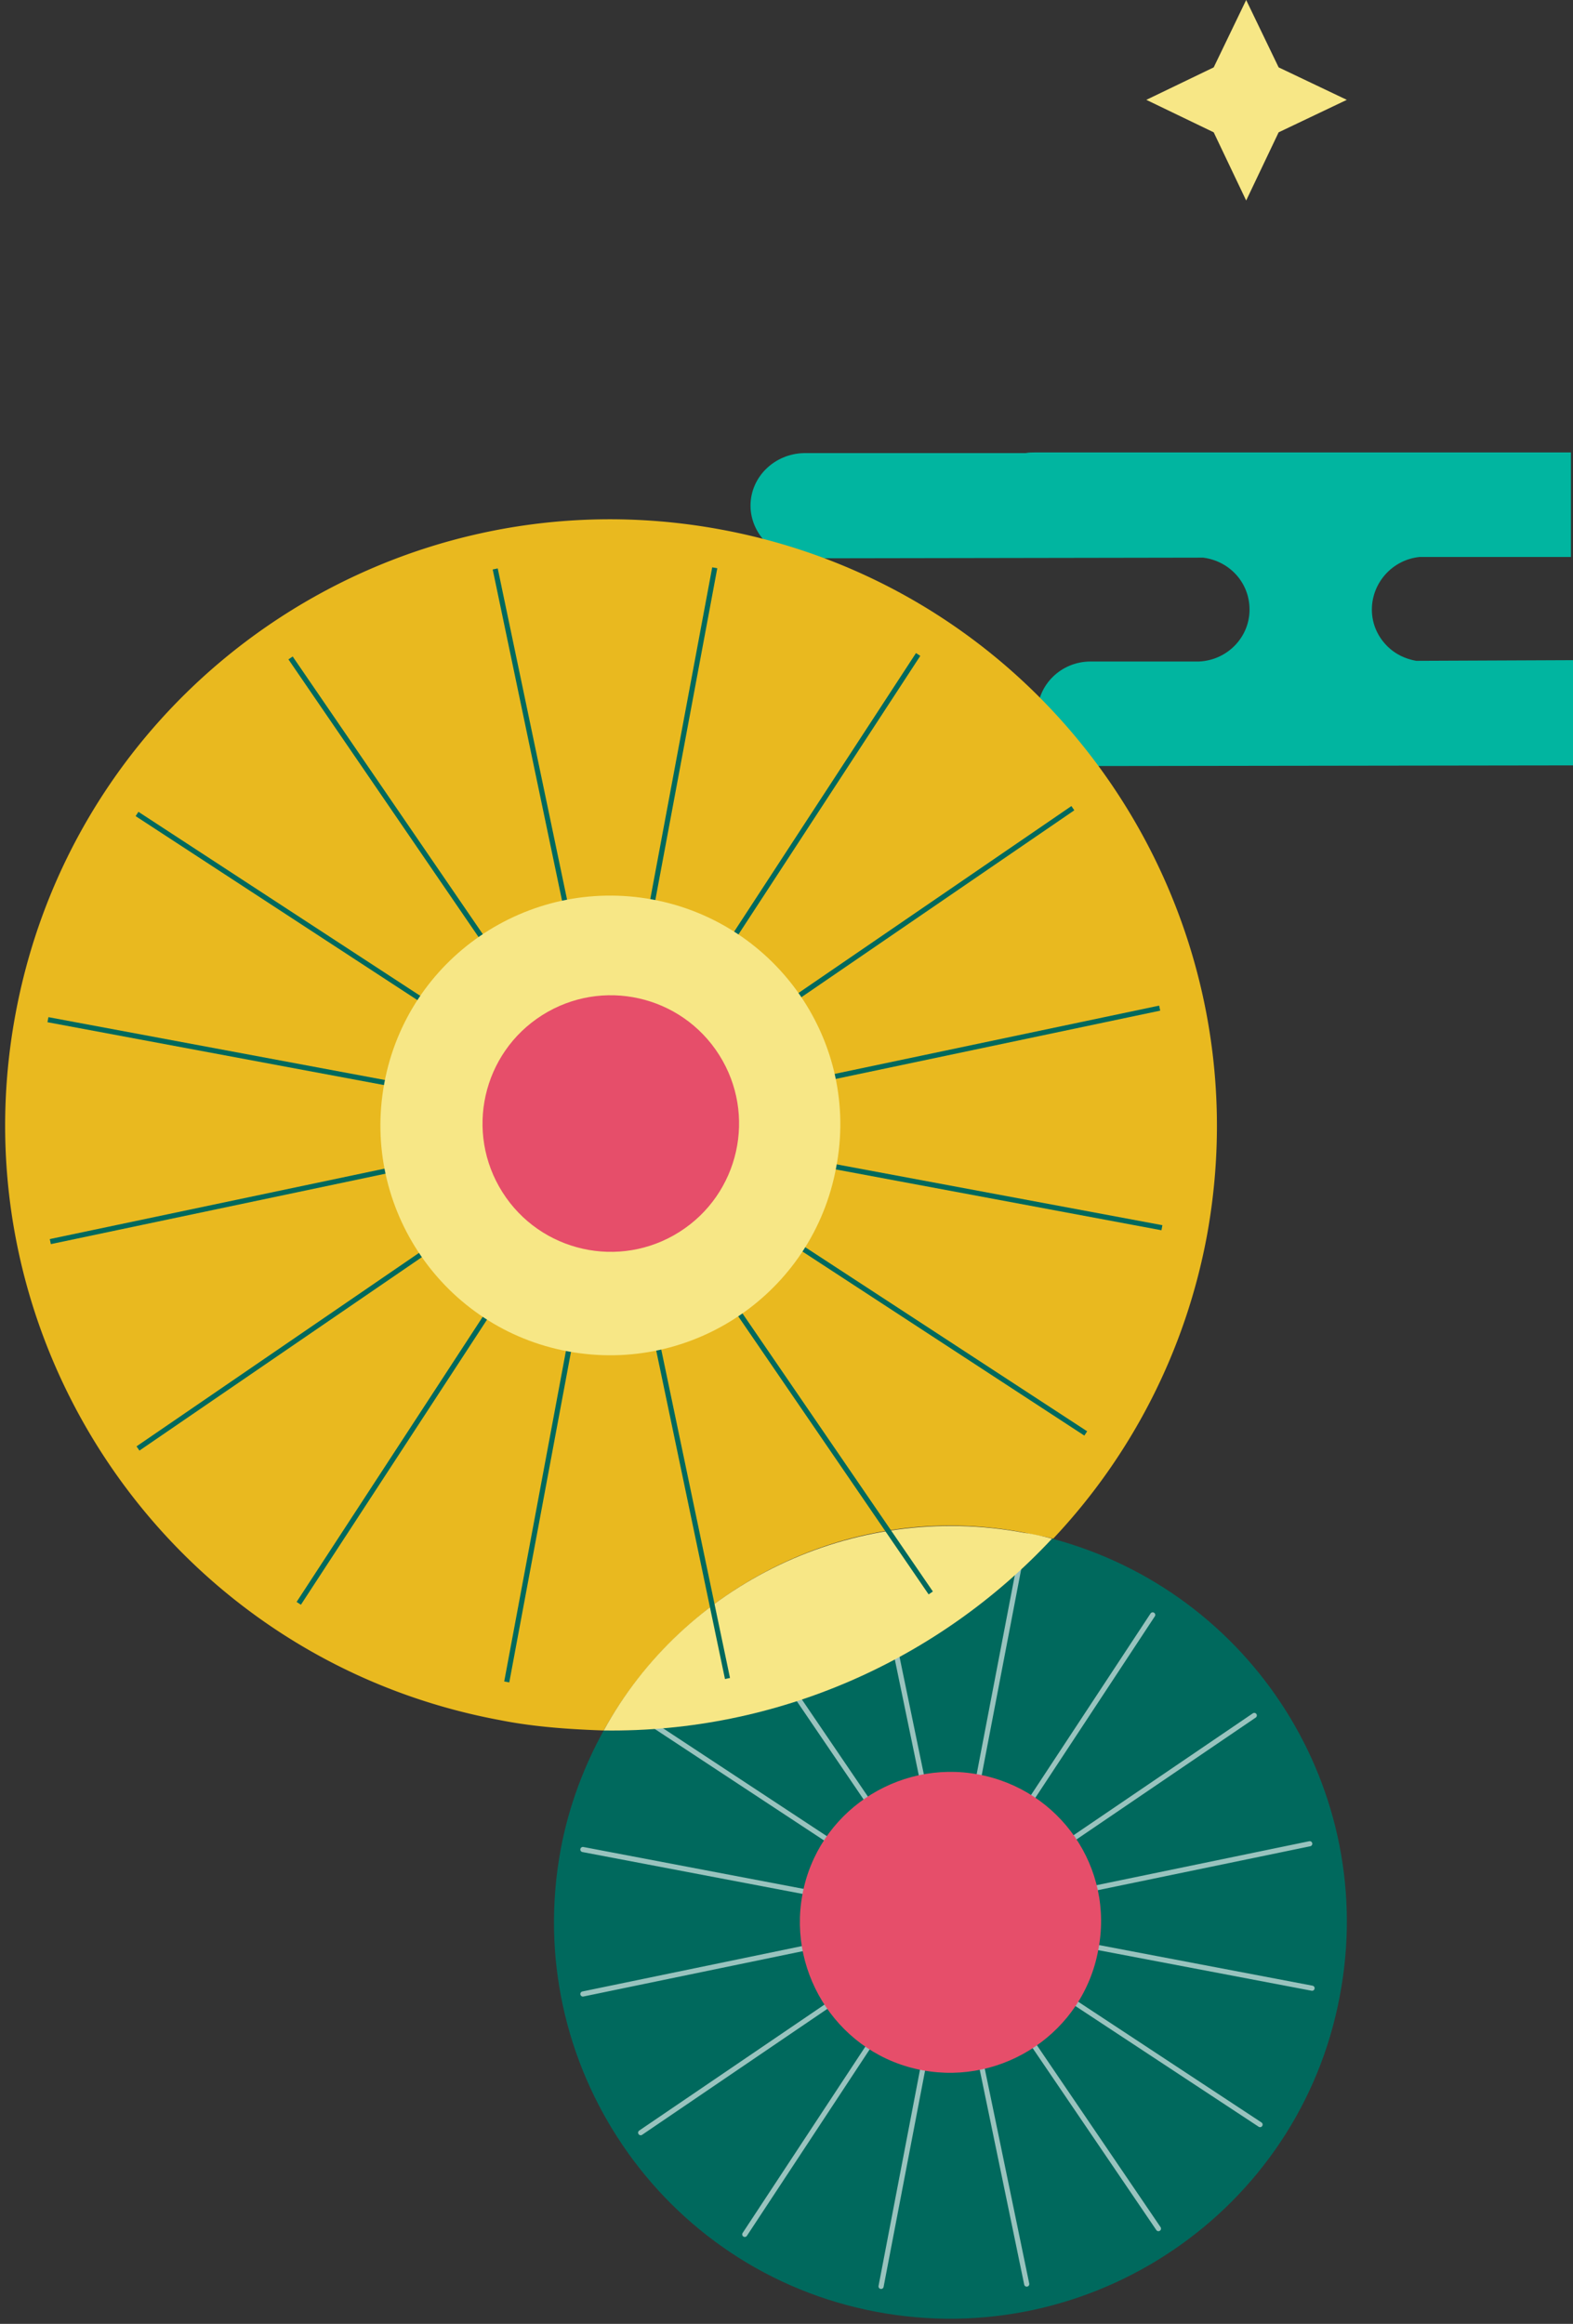
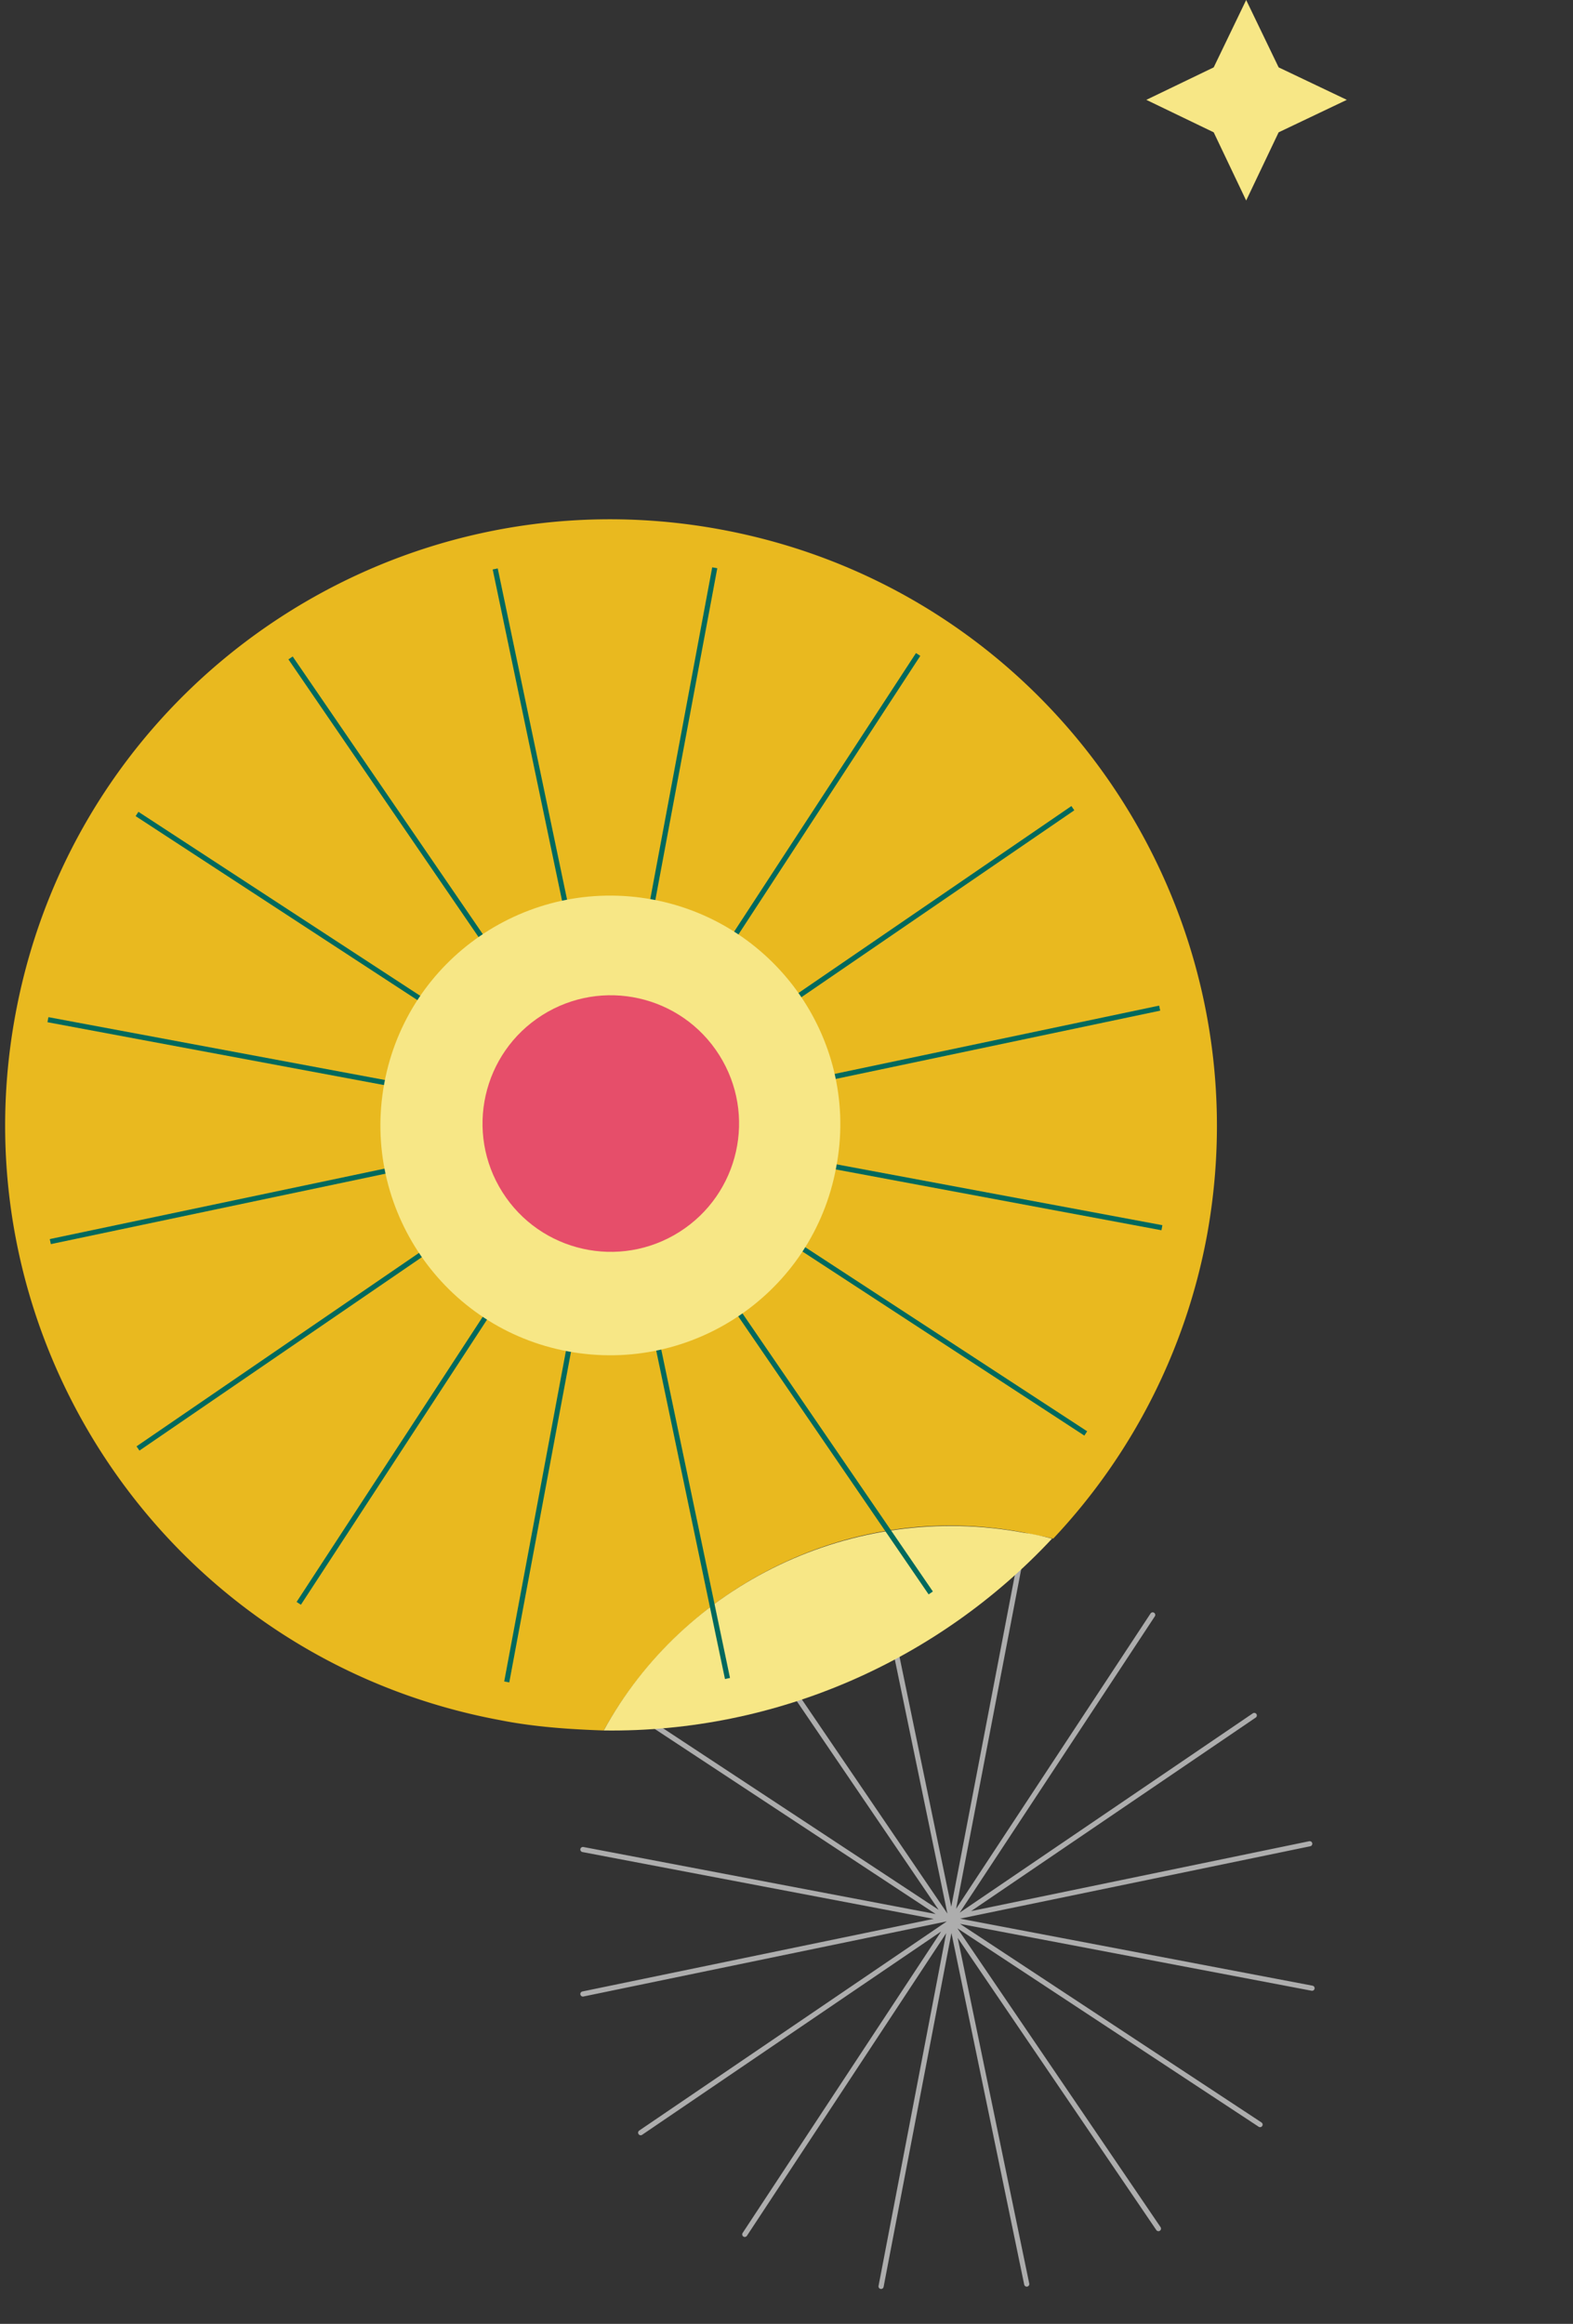
<svg xmlns="http://www.w3.org/2000/svg" width="306" height="452" fill="none">
  <rect width="100%" height="100%" fill="#333333" stroke="none" />
  <path fill="#F7E786" d="m242.421 0-6.316 13.105L223 19.421l13.105 6.316L242.421 39l6.316-13.263L262 19.42l-13.263-6.316z" />
-   <path fill="#01B5A0" d="M275.479 128.535c-2.151-.393-4.034-1.311-5.513-2.754-1.882-1.837-3.092-4.329-3.092-7.215 0-5.248 4.034-9.708 9.277-10.233h29.446V88H201.261c-.538 0-1.076 0-1.748.131h-43.16C150.706 88.262 146 92.723 146 98.363c0 2.755 1.21 5.379 3.092 7.215s4.437 3.018 7.395 3.018l77.58-.131c5.109.655 9.009 4.853 9.009 10.101 0 5.378-4.303 9.838-9.815 10.101h-21.11c-5.781 0-10.353 4.591-10.353 10.101 0 2.755 1.21 5.378 3.093 7.215 1.882 1.836 4.437 3.017 7.395 3.017l93.714-.131v-20.465z" />
  <path fill="#E9B91F" d="M199.49 298.141c1.799.45 3.597.675 5.395 1.124a117.04 117.04 0 0 0 29.898-58.896c11.69-63.842-30.347-125.436-94.414-137.35-63.842-11.915-125.436 30.122-137.35 94.189-11.915 63.842 30.122 125.436 94.189 137.35 6.744 1.349 13.713 1.799 20.232 2.024 15.735-28.325 48.331-44.96 82.05-38.441" />
-   <path fill="#00695D" d="M204.65 299.266c-22.255 23.603-53.726 37.541-87.221 37.316-3.821 6.969-6.744 14.612-8.317 22.929-7.868 41.812 19.557 82.275 61.369 90.143s82.275-19.557 90.143-61.369c7.643-40.014-17.084-78.679-55.974-89.019" />
  <path stroke="#fff" stroke-linecap="round" stroke-linejoin="round" stroke-miterlimit="10" d="m225.354 433.469-81.151-119.367M245.123 413.237l-120.49-79.352M113.391 359.736l141.846 26.975M113.391 387.836l141.396-29.224M124.633 414.811l119.366-81.152M144.883 434.593l79.353-120.491M198.599 302.862l-27.201 141.847M170.508 303.087l29.223 141.172" opacity=".6" />
-   <path fill="#E64E6A" d="M213.643 379.293c-2.922 15.96-18.433 26.301-34.169 23.379-15.96-2.923-26.301-18.434-23.379-34.169 2.923-15.961 18.433-26.302 34.169-23.379 15.961 2.922 26.526 18.208 23.379 34.169" />
  <path fill="#F7E786" d="M204.666 299.265c-1.798-.449-3.597-.899-5.395-1.124-33.495-6.294-66.315 10.116-81.826 38.441 33.72.449 65.191-13.713 87.221-37.317" />
  <path stroke="#00695D" stroke-miterlimit="10" d="M139.041 110.437 98.578 327.14M9.328 198.332l216.703 40.463M56.523 127.971l124.537 181.86M26.844 281.731l181.86-124.537M96.336 110.662l45.184 215.804M9.79 241.493l215.803-45.409M26.656 158.318l184.558 120.491M58.117 311.854l120.491-184.558" />
  <path fill="#F7E786" d="M162.653 227.106c-4.496 24.278-27.874 40.238-52.152 35.742s-40.239-27.874-35.743-52.152 27.875-40.239 52.153-35.743 40.463 27.875 35.742 52.153" />
  <path fill="#E64E6A" d="M132.167 239.616c11.643-7.372 15.106-22.786 7.735-34.429s-22.786-15.107-34.429-7.736c-11.644 7.372-15.107 22.786-7.735 34.43s22.785 15.106 34.429 7.735" />
</svg>